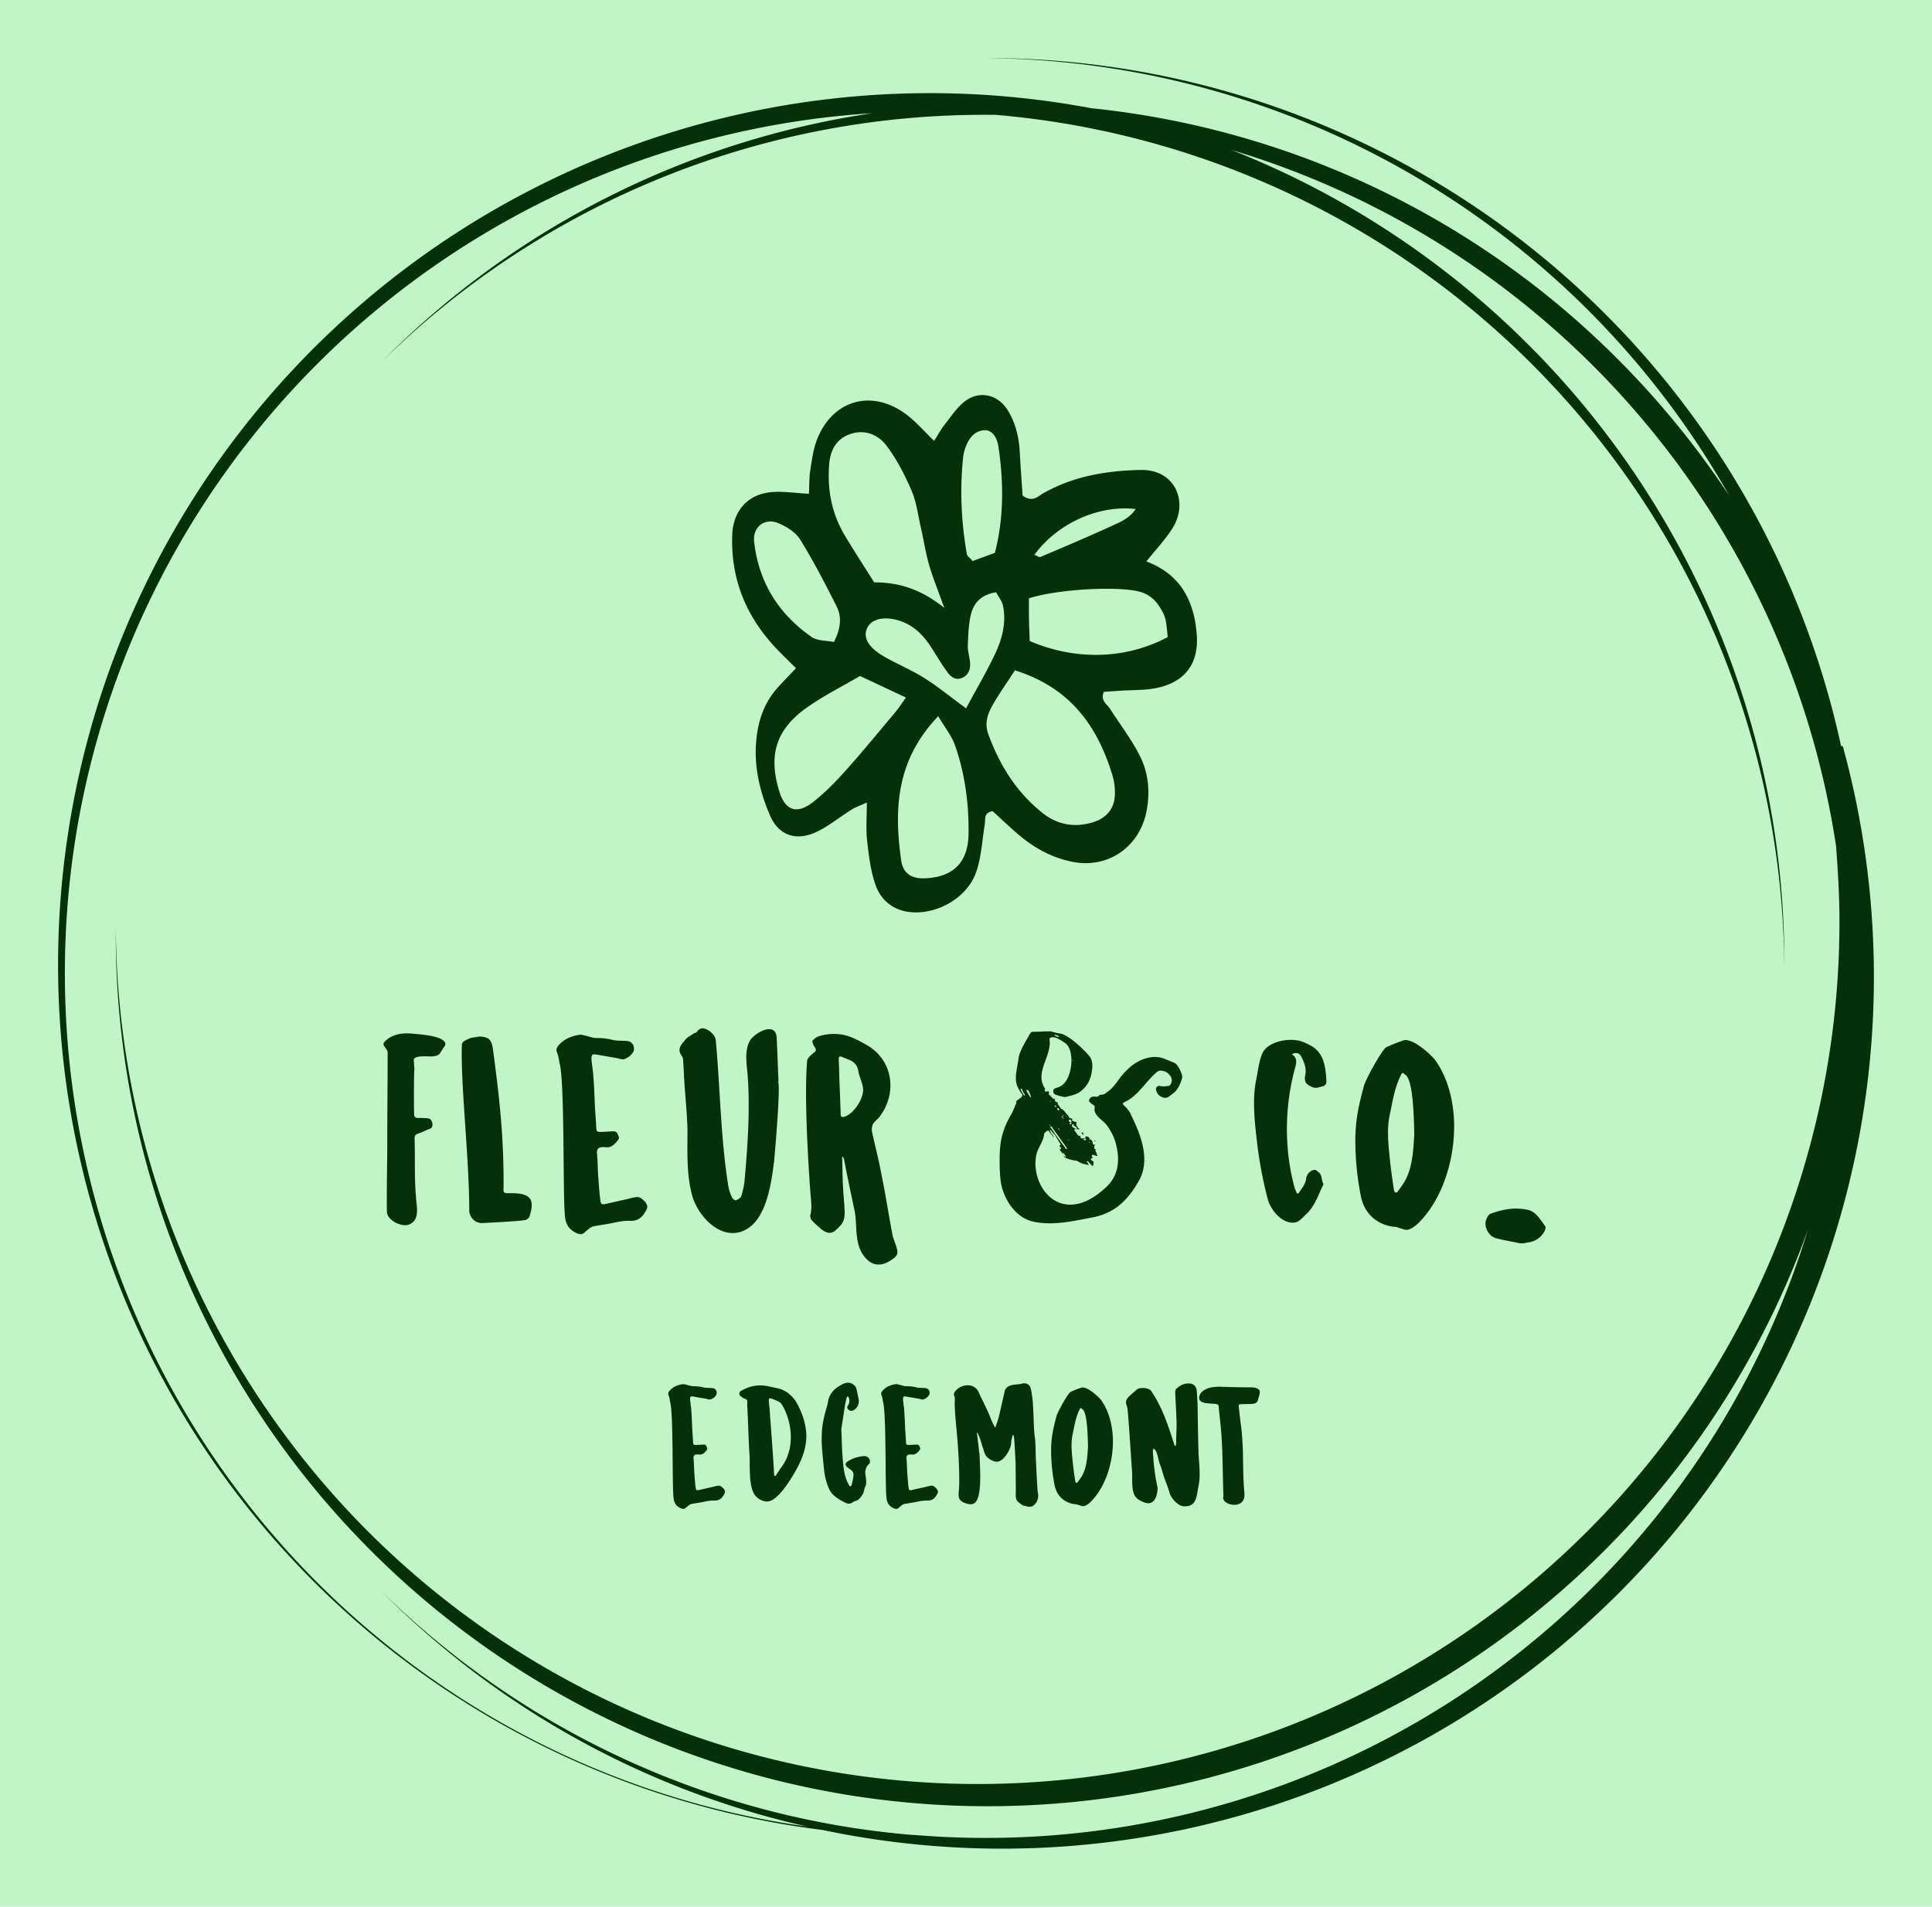
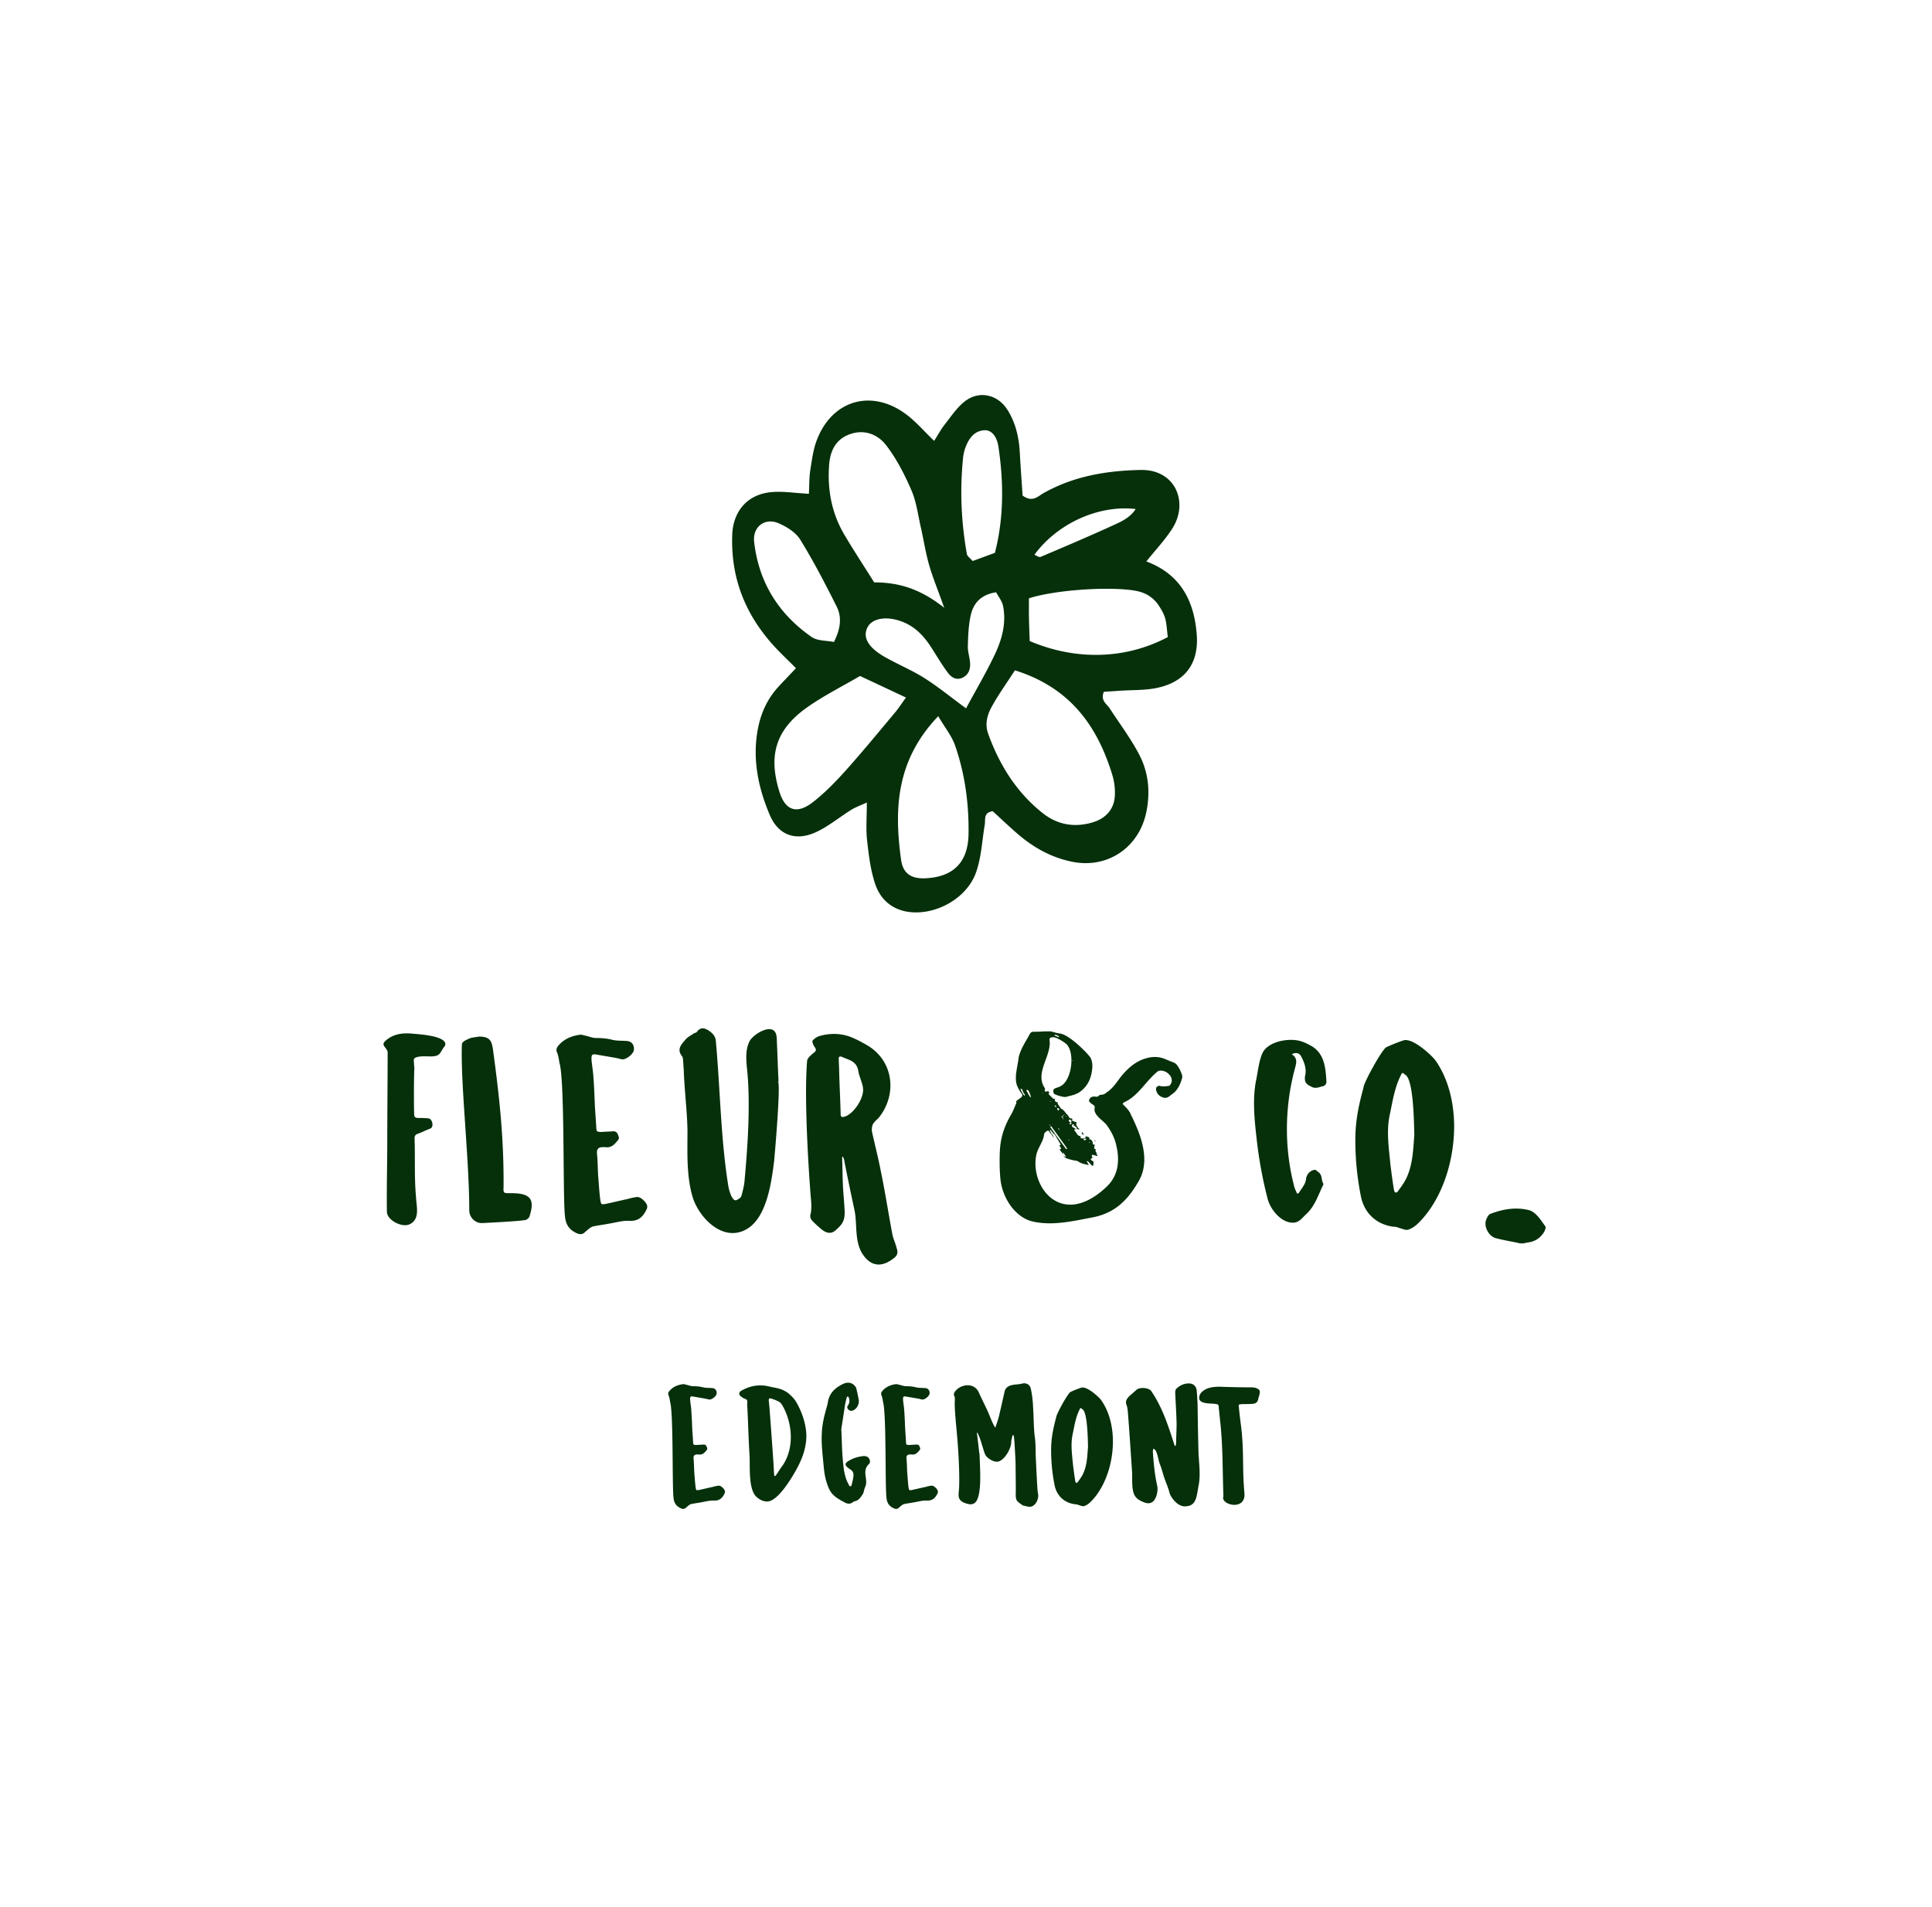
<svg xmlns="http://www.w3.org/2000/svg" data-bbox="0 0 3192 3150.738" viewBox="0 0 3192 3150.738" height="3150.738" width="3192" data-type="color">
  <g>
-     <path fill="#c0f5c7" d="M3192 0v3150.738H0V0z" data-color="1" />
-     <path d="M3041.827 1232.9A1443.17 1443.17 0 0 0 1634.506 96h-8.285a1423.87 1423.87 0 0 1 1230.72 722.976 1454.4 1454.4 0 0 0-184.877-226.272 1434.9 1434.9 0 0 0-869.232-413.923 1440.442 1440.442 0 1 0-444.278 2845.008 1440.442 1440.442 0 0 0 1686.038-1790.89zm-408.403 1387.996a1421.09 1421.09 0 0 1-1123.104 411.168h-2.755a1418.4 1418.4 0 0 1-880.263-405.648l5.51 5.52a1434.9 1434.9 0 0 0 700.906 386.323 1423.882 1423.882 0 0 1 107.626-2831.193 1434.9 1434.9 0 0 0-808.512 408.393l-5.52 5.52a1418.4 1418.4 0 0 1 1018.224-411.158 1423.87 1423.87 0 0 1 1302.47 1410.086v-8.275a1443.17 1443.17 0 0 0-913.382-1343.866 1423.87 1423.87 0 0 1 998.928 1150.704c2.755 38.63 5.52 80.016 5.52 121.412a1423.892 1423.892 0 0 1-2847.773 8.275v8.285a1440.442 1440.442 0 0 0 2795.338 496.704 1418.4 1418.4 0 0 1-353.213 587.76" fill="#05300a" data-color="2" />
    <path d="M1336.445 815.971c.816-15.945.441-27.35 2.208-38.41 2.717-16.963 4.819-34.473 10.877-50.361 25.603-67.104 92.227-85.411 149.414-41.184 15.034 11.635 27.686 26.352 44.41 42.528 6.115-9.6 11.116-19.037 17.635-27.283 10.56-13.421 20.313-28.416 33.638-38.496 23.655-17.943 53.875-10.733 69.744 14.237 13.728 21.6 19.162 45.772 20.535 71.136 1.305 24.576 3.168 49.152 4.608 70.713 16.416 12.096 25.392 1.123 34.396-3.936 49.997-28.137 103.959-37.19 160.608-38.371 57.437-1.171 79.796 53.568 52.493 96.557-12.057 18.989-27.869 35.587-43.037 54.595 56.496 21.187 79.076 65.184 83.27 120.97 3.514 46.867-18.489 77.664-64.742 87.82-20.39 4.464-41.98 3.476-63.014 4.944-9.014.634-18.029 1.21-25.795 1.748-5.856 14.89 4.867 19.814 9.715 27.321 16.608 25.68 35.29 50.247 49.229 77.29 15.264 29.635 18.125 62.419 10.982 95.5-12.336 57.034-63.235 91.729-120.288 81.025-34.752-6.51-64.953-23.136-91.622-46.07-14.496-12.48-28.301-25.72-41.587-37.825-15.687 2.352-11.674 13.651-13.124 22.253-4.473 26.352-5.587 53.894-14.342 78.72-14.534 41.165-62.054 68.986-105.542 66.029-29.808-2.016-51.476-18.663-60.836-45.811-7.996-23.213-10.944-48.48-13.699-73.104-2.112-18.845-.413-38.122-.413-62.468-10.81 4.992-18.748 7.757-25.699 12.096-19.497 12.106-37.478 27.264-58.109 36.797-33.456 15.485-62.179 5.415-76.396-27.926-19.008-44.583-28.973-91.469-20.19-140.544 4.84-27.082 15.6-51.35 34.369-71.722 8.928-9.677 18.077-19.123 28.953-30.624-13.632-13.728-25.968-25.2-37.228-37.651-47.165-52.166-70.973-112.675-68.016-183.946 1.363-33.408 21.34-67.363 69.244-69.696 16.935-.806 34.061 1.728 57.332 3.13Zm340.397 291.696c-14.208 22.023-27.706 40.608-38.592 60.634-7.22 13.286-11.376 28.128-5.568 44.256 18.624 51.619 46.752 96.7 90.01 131.04 23.951 19.017 51.647 24.192 81.484 15.619 22.752-6.528 36.7-21.86 37.786-44.918a101.8 101.8 0 0 0-4.263-33.936c-24.806-81.024-69.667-144.096-160.877-172.695Zm-116.794-103.257c-11.827-33.188-19.718-52.09-25.22-71.636-5.673-20.16-8.831-41.01-13.497-61.459s-7.2-41.961-15.417-60.95c-11.232-25.968-24.48-51.936-41.568-74.304-14.266-18.71-37.028-27.504-61.67-18.048-22.225 8.534-31.057 27.437-32.766 49.68-3.168 40.963 4.013 80.112 25.056 115.757 15.514 26.246 32.295 51.744 49.316 78.873 38.995.039 75.168 9.677 115.795 42.067Zm-139.123 112.598c-29.731 17.376-59.002 32.064-85.613 50.573-53.117 36.94-66.509 79.277-47.702 140.323 9.715 31.517 28.8 38.448 55.872 17.28 19.488-15.254 37.084-33.34 53.664-51.85 28.166-31.459 54.94-64.166 82.06-96.518 5.645-6.71 10.368-14.198 17.597-24.202a86314 86314 0 0 0-75.878-35.616m129.197 66.423c-69.956 73.2-72.884 153.725-61.383 237.254 3.178 23.011 17.06 31.786 40.704 30.595 44.947-2.265 70.07-25.756 70.752-73.113.73-49.709-5.808-99.235-22.31-146.477-5.405-15.494-16.464-28.992-27.783-48.26Zm379.276-130.733c-1.526-11.904-1.804-21.562-4.224-30.624-1.948-7.22-5.952-14.093-10.05-20.486-8.64-13.488-20.91-21.706-36.942-24.96-39.84-8.103-133.785-2.43-178.185 12.067 0 10.425-.183 21.773.038 33.11.24 13.008.835 26.016 1.229 37.488 76.1 32.448 158.65 30.384 228.154-6.595Zm-333.302 117.84c18.23-33.888 34.829-61.795 48.451-91.085 11.328-24.365 18.154-50.745 12.691-78.048-1.641-8.275-7.776-15.667-11.472-22.694-25.248 3.85-37.497 18.105-41.923 37.872-3.715 16.54-4.32 33.917-4.8 50.976-.288 9.389 3.207 18.816 3.725 28.32.518 9.888-2.342 19.017-12.269 23.846-10.771 5.242-19.027-.797-24.624-8.285-10.272-13.728-18.854-28.704-28.243-43.104-11.731-17.952-26.15-32.947-46.627-40.896-25.402-9.85-49.21-6.259-57.35 8.525-8.957 16.195 0 33.475 27.407 49.181 21.524 12.336 44.756 21.83 65.712 35.011 22.272 14.007 42.768 30.864 69.341 50.381Zm-218.246-109.7c10.502-21.042 13.564-40.31 4.608-58.262-18.807-37.632-38.266-75.081-60.288-110.85-7.354-11.934-22.205-21.226-35.645-27.025-22.944-9.888-43.354 5.914-40.531 30.759 7.564 66.624 40.272 119.097 94.876 157.056 9.754 6.777 24.884 5.827 36.96 8.304Zm265.92-147.32c14.937-58.09 14.563-116.516 5.846-175.2-2.746-18.51-12.355-28.234-23.549-27.36-15.312 1.19-23.539 11.433-29.136 23.97a73 73 0 0 0-5.798 21.898c-5.405 53.26-3.043 106.3 6.374 158.986.557 3.139 4.627 5.664 9.495 11.241 10.636-3.907 22.512-8.294 36.796-13.536Zm65.26 3.254c3.437 1.248 7.71 4.512 10.176 3.475 40.282-17.06 80.564-34.215 120.384-52.416 13.143-5.99 27.197-12.163 36.768-26.707-61.977-7.124-129.734 24.23-167.328 75.648" fill="#05300a" data-color="2" />
    <path d="M684.922 1763.933c-1.22 0-1.22 70.051-.615 77.971 0 4.877 3.648 5.482 7.92 5.482 4.877 0 9.744 0 15.226.614 6.7 0 10.368 14.611 3.053 17.05-6.701 2.438-12.192 5.481-18.884 7.92-4.272 1.219-6.7 3.043-6.7 7.92 1.21 32.899-.615 64.57 2.428 97.468.615 15.226 7.316 37.152-11.568 45.072-12.796 4.877-35.942-7.305-36.547-20.707-.614-39.6.605-78.585.605-117.571 0-45.686.605-100.512.605-146.198 0-2.439-1.824-4.868-3.043-6.701-4.868-6.087-5.472-7.92.614-13.402 12.182-10.349 26.803-12.182 42.029-10.963 12.182 1.22 49.949 3.043 55.43 15.226.615 1.219 0 3.052 0 4.272 0 .604-.605 1.219-1.219 1.824-7.92 10.358-6.086 15.84-21.312 16.444-7.315 0-28.637-1.824-29.242 5.482 0 4.272.605 8.534.605 12.797zm106.848-51.168c15.84.605 20.092 4.867 22.53 20.102 10.964 81.024 18.28 147.418 17.665 229.037-.605 9.754.614 9.754 10.368 9.754 35.933-.615 41.414 10.963 32.275 38.976-1.22 2.448-4.867 5.49-7.92 5.49-10.349 1.825-46.291 3.649-69.437 4.868-11.577.614-21.321-8.525-21.936-20.102 0-87.101-14.62-210.768-12.182-274.724 0-5.481 7.92-7.92 12.797-10.358 4.867-1.824 10.348-1.824 15.84-3.043m201.264 157.766c6.7-.605 13.401-.605 20.102-1.219 3.648 0 5.472 1.22 7.306 4.272 1.219 3.648 3.648 6.7.614 10.349-5.491 6.7-10.973 13.401-21.322 11.577h-3.657c-7.92 0-10.359 3.648-9.744 10.964 1.219 11.577 1.219 23.76 1.824 35.328 1.219 13.401 1.824 27.417 3.648 40.819 1.229 7.92 1.833 7.92 9.149 6.7 11.568-2.438 23.75-5.481 35.328-7.92 4.262-1.219 9.139-2.438 13.401-3.043 7.306-1.824 11.568 3.044 15.84 7.306 3.043 3.648 5.472 7.92 2.429 13.402-6.086 12.192-13.402 18.883-28.013 18.278-10.368-.614-21.321 2.438-31.68 4.262-9.744 1.824-18.883 3.044-28.022 4.877-2.439.605-4.263 1.824-6.087 3.043-2.438 1.824-4.272 3.648-6.7 5.472-3.658 4.272-7.92 5.492-14.016 3.053-13.402-6.086-18.884-14.62-20.103-29.241-3.648-34.11 0-225.994-9.139-252.797-.605-5.482-1.824-11.578-3.648-16.445-2.438-4.877-.614-8.534 1.824-11.578 9.744-11.577 22.54-16.444 36.547-18.278 3.043 0 6.096 1.22 9.14 1.824 5.481 1.229 10.963 3.667 17.059 3.667 7.92 0 15.84.605 24.364 2.429 7.92 2.438 16.445 1.824 24.97 2.438 8.534 0 14.016 6.096 12.797 15.236-1.22 6.7-12.192 15.225-18.883 15.225-3.648-.614-7.306-1.824-10.964-2.438-10.358-1.824-21.321-3.648-31.68-5.482-7.305-1.219-8.524 0-8.524 7.306.604 9.139 2.438 18.278 3.043 27.417 1.219 15.226 1.824 31.066 2.438 46.292.605 13.401 1.824 26.198 2.439 39.6.604 6.7.604 6.7 7.92 7.305m292.032-83.453c5.472 0-4.877 118.79-6.096 131.578-4.263 33.504-11.578 91.373-43.863 111.475-40.205 24.98-81.629-18.883-91.373-54.211-9.744-34.723-7.92-71.885-7.92-107.827-.604-32.89-4.867-65.184-6.086-98.074 0-3.648-.614-7.305-.614-10.963-.605-4.867 0-10.963-2.439-14.016-9.13-11.568-.605-19.488 5.491-26.794 3.648-4.876 9.744-7.315 14.612-10.963 1.219-.614 3.052-.614 4.272-1.824 6.086-8.544 12.182-7.315 20.102-2.448 6.7 4.877 10.963 9.14 11.568 17.664 7.315 80.42 7.92 160.82 20.717 240.02.605 3.647 5.472 24.364 12.787 22.53 3.043-1.219 7.315-3.647 8.534-6.7 2.43-8.525 4.868-17.664 5.472-26.803 3.658-40.81 6.71-82.234 6.71-123.044 0-21.321-.614-42.038-3.052-63.36-1.22-14.006-2.429-31.065 5.482-44.467 7.92-12.182 42.643-32.285 43.872-3.648 1.21 23.75 1.824 48.115 3.033 71.875zm106.233 124.877c.605 14.621.605 29.242 1.22 43.863.604 15.84 2.438 31.065 3.043 46.905 0 14.621-3.648 20.103-14.621 29.856-8.525 7.91-17.06 4.253-24.365-1.833-5.482-4.877-11.578-9.754-16.445-15.84-1.219-1.824-1.824-5.482-1.219-7.92 3.043-9.14.605-28.628.605-28.628s-12.183-150.46-6.087-224.784c0-4.867 6.087-9.744 10.35-13.401 4.271-3.043 5.49-4.867 2.438-9.744-2.439-3.043-4.868-9.14-3.648-10.963a25.44 25.44 0 0 1 12.787-7.92c15.84-4.263 32.285-4.263 48.125 1.219 9.744 3.648 18.883 8.525 27.408 13.401 45.081 24.97 51.782 80.41 22.54 118.781-3.043 4.263-7.92 7.315-10.963 12.192-1.824 3.648-2.438 8.525-1.824 12.787 4.867 21.927 10.349 43.248 14.621 65.184 7.306 35.328 12.787 71.27 19.488 106.599 1.824 6.7 4.877 13.401 6.7 20.707 2.44 7.315 1.825 12.192-6.086 17.664-20.102 15.235-38.38 12.192-51.782-10.349-11.578-20.717-7.315-46.905-11.578-68.832-6.086-28.637-12.182-57.264-17.664-85.9l-1.824-3.649c-.614 0-.614 0-1.219.605m34.723-109.651c0-1.824 0-6.086-1.219-9.744-1.824-7.306-5.481-15.226-6.7-22.54-1.22-9.13-6.097-14.612-14.017-18.27-4.262-1.824-9.13-3.648-13.401-5.481-3.648-1.22-5.472 0-4.867 4.262 0 6.701.604 12.787.604 19.488.615 23.155 1.824 46.301 2.439 69.447 0 6.096 1.219 7.315 7.305 5.481 12.797-4.262 28.637-25.584 29.856-42.643m309.936-98.074c4.877 1.22 10.359 3.053 15.84 3.658 14.621 2.438 41.424 28.627 49.344 38.986 3.044 4.876 3.648 10.358 3.648 15.84-1.21 17.664-6.7 31.68-21.312 42.028-4.876 3.053-10.368 4.877-15.84 6.096-3.052.605-5.481 1.824-7.92 1.824s-4.876-.604-7.315-1.219c-3.043-.605-6.086-1.824-9.13-3.043-2.438-1.22-3.052-2.438-3.052-5.482 0-3.648 2.438-4.262 5.481-5.481 1.824-.615 4.272-1.22 6.096-2.439 19.488-9.139 24.98-57.264 9.14-70.656-6.096-4.272-12.192-8.534-19.488-10.368h-3.668c-3.043.615-4.262 1.834-3.648 5.492 3.044 25.584-24.979 53.606-7.92 78.576.605.614.605 1.219 0 2.438-.614 0 0 1.824 0 1.824.605 1.22 1.824 2.438 3.044 1.22 1.219-.606 2.438-.606 3.648.614.614 1.219.614 1.219 0 2.438-.605 0 0 1.22 0 1.824l6.096 6.096c.614 1.21 1.824 1.21 3.052 1.21.605-.605.605-.605 1.22-.605 0 .605 0 .605-.615 1.219-.605 1.824 1.22 4.877 3.648 4.877 0 0 .615 0 1.229.605h.605l-.605.604v1.824c1.824 2.448 3.648 4.877 5.472 7.93h.614c4.877 2.438 6.701 7.306 10.359 10.349 1.219 1.219 1.824 3.657 3.648 4.877 0 .614 1.229.614 2.448.614.605.605 1.21.605 1.824.605 0 .605 0 1.219-.615 1.824s0 1.824 1.824 1.824c.615 0 1.23.614 1.834 1.229.614 0 1.824.604 3.043.604.615.615 1.22.615.615 1.824-1.22 2.439 0 4.272 1.219 5.492.605.604.605 1.21.605 1.824.614.604 1.824 1.219 2.438 1.824 0 .614.614 1.219.614 1.219h-1.219s-1.824-.605-2.438-.605c-1.22 0-3.043 0-4.263.605 0 0-.614 0-.614.614-.605 0 0 .605 0 .605 1.22 1.824 3.043 3.648 4.262 6.096 1.22 1.824 3.053 3.648 5.482 3.648.614.614 1.22.614.614 1.824 0 .614 0 1.229.605 1.834 1.22 0 1.824 0 3.053.604.605 0 1.22-.604 1.824-.604 1.824 0 3.043 0 2.438-2.439l.605-.605c1.22 0 1.824 0 3.053.605.605 0 1.824.615 2.429 1.22s.614 1.219.614 1.823c0 1.22 0 2.439 1.22 1.22.604 0 1.219 0 1.219.614 1.219.605 1.824 1.824 2.428 3.043.615.615.615 1.22.615 2.439 0 1.824 0 2.438 1.824 2.438s1.824.605 1.219 1.824-.605 3.043-.605 4.262c0 .615.605 1.22 1.22 1.22 1.823.614 1.823 1.219.604 2.438 0 0 .615 1.22.615 1.824.604.614 1.21 1.824 1.21 2.438.614 1.22.614 2.439 1.218 3.648 0 0 .615.615.615 1.23h-1.22c-1.823-.615-3.647-1.22-6.095-1.825-.605 0-1.22-.614-1.824.605s-.605 2.438.604 3.043.615 1.22-.604 1.22c-.605 1.219-1.824 1.823-2.439 2.438l2.439 2.438c2.438.605 3.043 1.824 2.438 4.263 0 1.219 0 2.438-.614 3.043 0 1.219-.605 1.824-1.824.614-1.824-1.824-4.263-4.272-6.096-6.7-.605 0-.605 0-1.21-.615h-1.22v1.22c1.22 1.218 1.825 2.438 2.43 3.647.614.615.614.615.614 1.229-.614 0-.614.605-1.22 0-5.48-1.22-10.962-1.824-15.84-5.482-3.042-1.824-6.086-1.219-9.743-2.438-3.043-.614-6.701-1.824-10.359-3.043a7.4 7.4 0 0 1-4.262-4.272c.605.614 1.824 1.219 2.438 1.824 0 .614.605.614 1.22 0v-.605l-3.658-5.472h-1.22s-.604.605 0 .605c0 1.219.615 2.429 1.22 3.648-1.22-1.824-1.824-3.648-3.043-5.472l-1.824-1.834-1.834-3.648h2.439v-1.229c-.615-1.219-1.22-2.438-2.439-3.648 0-1.219-.605-1.824 1.22-1.219 0 0 .604-.614.604-1.219s-.605-.614-.605-1.22c-3.043-4.876-6.096-10.358-9.139-15.234-.605-.605-1.824-1.21-2.438-1.824-1.22-1.824-2.439-3.044-3.648-4.877l-1.824-1.824v2.438c1.21 1.824 1.824 3.648 3.033 5.482 1.824 1.219 2.439 3.043 3.053 4.877v.604l-.614-.604s-.605-.615-.605-1.22c-1.824-2.438-4.262-5.481-6.096-7.92-.605-1.824-1.824-1.824-3.648-1.219-1.22.605-2.438 1.824-3.658 3.043a4.8 4.8 0 0 0-1.219 3.044c-1.219 11.577-10.358 21.936-12.797 33.504-10.963 52.396 41.424 122.448 115.133 53.606 21.936-20.102 23.146-46.906 15.84-73.709-3.043-10.963-8.525-20.707-15.225-29.846-6.096-7.306-21.322-15.84-19.488-26.803.604-3.044 0-4.263-2.448-6.087-2.43-1.219-4.263-3.053-6.087-4.877-.614-.604-.614-1.824-.614-2.438 1.219-4.867 4.877-6.7 10.368-6.086 2.429.604 4.867 0 6.691-2.439.614 0 1.22-.614 2.438-.614q5.472 0 9.14-3.648c9.744-6.096 15.84-15.235 22.53-24.365 10.974-14.016 24.98-27.418 43.258-32.285 10.35-3.053 20.708-3.053 31.066 1.21 4.262 1.824 9.14 3.657 13.402 5.491 2.438.605 4.867 2.429 6.7 4.867 3.648 4.877 6.087 10.359 7.92 15.84.605 1.824.605 4.263 0 6.087-2.438 8.534-6.096 16.454-12.192 22.54-.604.615-1.21 1.22-2.428 1.824-1.824 1.834-4.263 3.053-6.096 4.877-2.439 1.824-5.472 3.053-9.14 2.439-6.69-1.824-10.963-5.482-12.787-12.183-.605-3.043 0-5.481 2.439-6.7 1.219-.605 3.043-1.22 3.648-.605 4.876 1.21 9.753.604 14.016 0a3.36 3.36 0 0 0 3.043-1.824c3.648-4.272 3.648-10.973-.605-15.84-4.262-5.492-10.963-8.535-18.278-7.316-.605.605-.605.605-1.22.605-19.488 15.235-32.284 40.82-55.43 51.168-.614.615-1.22.615-1.824 1.22s-1.22 1.219-.614 2.438c3.043 3.053 6.096 6.096 8.524 9.139 1.22 1.22 1.824 3.043 3.053 4.262.605 1.22.605 1.824 1.22 3.053 16.444 32.89 34.108 76.752 12.182 112.08-19.488 33.504-42.039 52.992-79.805 59.088-31.066 6.096-64.57 13.402-96.24 5.482-13.402-3.648-23.76-12.183-32.294-22.541a94.1 94.1 0 0 1-17.664-37.766c-3.648-16.445-3.044-54.212-1.824-62.746 1.824-19.488 8.524-37.152 18.278-53.597 3.043-5.491 5.472-11.577 7.91-17.664.615-.614.615-1.229.615-1.833-.615-1.22-.615-1.824.605-3.044l7.315-5.481s3.043-3.053 1.219-5.482-3.658-4.877-4.877-7.315c-1.824-3.648-3.648-6.7-4.262-10.358-3.043-12.788 2.438-29.847 3.648-42.634 1.229-6.096 4.877-14.62 7.93-20.102 3.647-6.701 7.305-12.797 10.963-19.488a6.43 6.43 0 0 1 5.472-3.053c5.49 0 11.577 0 17.059-.615zm27.418 194.324c-.614-1.22-1.22-1.824-1.824-3.044-7.315-10.358-15.235-21.321-23.155-32.284 0-.615-.615-1.22-1.22-1.824h-1.219l-.604 1.21c.604 1.218 1.219 1.823 1.824 2.438 7.305 10.963 15.225 21.321 23.145 32.284 0 .615.615 1.22 1.824 1.22zm-67.622-96.855c0 .605 0 1.22.614 1.22 1.824 3.647 3.648 6.7 5.472 9.743.614 0 1.229.615 1.229.615 0-.615.605-1.22 0-1.22-.615-3.052-1.824-5.481-3.053-8.534-.605-.605-1.22-1.824-1.824-2.429h-1.824zm79.2 58.483v.605c-.615 0-.615-.605-1.23-.605v-.614c.615-.605.615-1.22.615-1.824-1.219 0-2.438 0-2.438.605-1.824 1.824-.615 4.262 1.824 4.877 1.219.604 1.824 1.219 2.438 1.824 1.22 0 1.824.614 2.439 0 1.219-.605.604-1.22 0-1.824l-1.824-1.824s-1.22-.615-1.824-1.22m-81.639-50.563c0-.614-.605-1.219-.605-1.824-1.219-1.219-1.824-2.438-2.438-3.657-.605-1.824-1.22-3.044-1.824-4.263-.614-.614-1.22-.614-2.438-1.219.604 1.22 0 1.824.604 2.438 1.22 2.43 2.439 4.868 3.658 6.701.614.605 1.22 1.824 1.824 2.429h1.22zm72.49 42.643v.605c1.219.615 1.824 1.22 3.053 1.22 0 .614.604.614 1.219 0s0-2.439-1.22-3.649c-1.823-.614-3.052 0-3.052 1.824m-21.927-142.55c-.604.614-1.219.614-1.824.614v.605c2.43 1.22 4.263 1.824 6.701 3.053l.605-.614c.614-.605 0-1.22 0-1.22-1.824-.604-3.648-1.824-5.482-2.438m3.044 121.229-.605.605 1.824 3.657c.614-.605 1.824-1.219 1.824-1.824.614-.614-1.21-2.438-3.043-2.438m45.081 53.606c.605-.614 1.22-.614 1.824-1.219.615 0 .615-1.22.615-1.824h-1.824s-1.23.605-1.834.605c0 .605-.605.605-.605.605 0 .614.605.614.605 1.219.605 0 1.22 0 1.22.614m-23.76-29.856c0 .615-1.22 1.22-1.22 1.824s1.22 1.229 1.22 1.834l2.438-2.439c-.605-.604-1.22-.604-2.439-1.21m-22.54-26.188c-1.22-1.22-1.825-1.824-2.43-1.824 0 0-.614.605-1.219.605l1.824 1.824c.605 0 1.22-.605 1.824-.605m32.9 27.408c-.615.614-1.22 1.22-1.824 1.22s-1.22-.606-1.824-1.22c1.21 0 1.21-.605 2.428-1.21zm-23.76-11.568c-.605.605-.605 1.22-1.22 1.22.615.604 1.22 1.218 1.824 1.218s.615-.614 1.23-.614zm-6.087 20.102c-.614 0-.614.605-.614.605l2.438 2.439v-.605c-.605-1.22-1.219-1.824-1.824-2.439m-14.016-6.096c-.605.615-.605.615-.605 1.22l.605.614.615-.614c0-.605 0-1.22-.615-1.22m21.936-10.963c-.614.615-1.219 1.22-.614 1.22v.604c.614 0 .614 0 1.219-.605 0 0-.605-.604-.605-1.219m-.614-4.877v.615c0 .605.614.605.614 1.219.605 0 .605-.614 1.21-.614-.605-.605-.605-.605-1.824-1.22m-20.103-22.53-.604-.615-.615.614c0 .605.615.605.615.605s.604 0 .604-.605m29.856 62.736c-.614.615-.614.615-.614 1.22 0 0 .605 0 .605.614l.614-.615c0-.604-.614-.604-.614-1.219m6.691-130.963c-.605 0-.605 0-.605.605 0 0 0 .614.605.614zm-49.344 54.211s.614 0 .614-.605h-1.219c0 .605 0 .605.615.605m75.542 81.629c.605 0 1.22.605 1.22.605 0-.605.604-.605.604-.605 0-.605-.605-.605-.605-.605-.614 0-.614 0-1.219.605m-36.547-43.248-.615-.614-.604.614.604.605s.615 0 .615-.605m130.963 73.094s0 .615.614.615c-.614 0-.614.605-.614.605l-.605-.605s0-.615.605-.615m-134.016-75.532c0-.605.614-.605.614-.605h-1.219v.605zm45.082 45.686c-.605 0-.605-.605-.605-.605l-.615.605zm-39.6-39.59v.604h.614c0-.604-.614-.604-.614-.604m23.76 23.136c0 .614.614.614 1.219 1.228 0 .605.614 1.22.614 1.824v1.22s-.614-.615-1.219-.615c-.614-.605-1.22-1.21-1.824-2.429v-.614c0-.605.605-.605 1.21-.605m22.54 14.63c-.604 0-.604.605-.604.605-.615-.604-1.22-1.219-1.824-1.219 0-.605-.615-.605-.615-1.219 1.22.614 1.824 1.22 3.043 1.824m-26.198-15.84c-.605 0-.605-.614-.605-.614h.605zm-47.51-60.307v-.615l.604.615v.605c0-.605-.604-.605-.604-.605m-60.308-34.119v-.604c0 .604.615.604.615.604v.615c-.615 0-.615-.615-.615-.615m457.354-33.504c10.368 6.71 7.315 15.236 5.482 22.541-17.05 62.141-18.27 130.973-1.824 194.323.614 3.648 2.438 7.316 4.262 11.578.614 2.438 2.438 2.438 4.262 0 4.877-7.92 10.973-14.016 11.578-23.76 1.22-4.877 3.648-9.14 9.14-12.182 7.305-3.044 6.086-1.22 12.786 3.648 4.877 5.49 3.053 11.577 6.096 17.059.605 1.219.605 1.824 0 3.053-7.92 15.84-13.401 34.723-28.022 48.124-6.7 6.087-11.578 14.007-21.926 14.007-19.488 0-36.557-21.312-41.424-38.381a701 701 0 0 1-18.279-98.688c-3.648-31.67-7.305-66.394-1.219-97.46 3.053-14.015 4.877-34.722 11.578-47.52 9.744-16.434 36.547-21.926 54.816-19.487 9.753 1.219 17.673 5.481 25.593 9.753 21.312 12.788 23.146 36.548 24.365 59.088 0 4.263-3.648 7.306-6.7 7.306-6.097 1.824-12.193 4.262-18.28.605-9.129-4.263-11.567-7.91-10.348-17.664 3.043-11.568-1.22-22.531-6.7-32.89-3.054-4.877-7.92-6.7-15.236-3.043m268.272 116.352c.614 60.922-20.707 124.877-59.088 162.643-4.867 4.877-10.963 9.14-17.05 10.973-4.262 1.22-9.753-1.824-15.235-3.053a19.2 19.2 0 0 0-8.525-1.824c-28.627-3.648-48.73-22.54-54.21-50.563a472.3 472.3 0 0 1-9.14-92.592c0-31.68 5.472-57.254 13.402-86.496 0-7.92 31.065-63.965 37.766-67.008a259 259 0 0 1 27.408-10.963c14.016-6.096 44.477 21.312 52.992 31.68 20.717 28.627 31.075 67.008 31.68 107.203m-65.789 16.445c-.605-13.392-.605-93.802-15.84-99.293-3.043-3.648-4.867-3.043-6.086.614-10.963 21.312-14.016 44.468-18.883 67.008-5.482 26.804-1.22 53.607 1.219 80.41 1.824 14.62 3.648 28.627 6.086 43.248 1.22 4.877 4.272 4.877 6.701 1.22 4.877-6.702 10.368-14.017 14.016-21.927 10.358-22.541 10.963-46.906 12.787-71.28m174.47 179.712c-12.796-3.053-26.198-4.877-39.6-8.535-10.358-2.438-18.883-15.84-17.059-27.408 1.22-4.876 4.272-11.577 7.92-12.796 20.717-7.92 42.039-11.578 63.965-6.087 11.578 3.648 18.883 15.84 26.803 26.803 1.22 1.21-.604 7.306-2.438 9.744-7.306 11.568-17.06 15.84-28.022 17.06-1.824.604-3.648.604-5.472 1.21z" fill="#05300a" data-color="2" />
    <path d="M1150.06 2387.731c4.196-.384 8.382-.384 12.577-.758 2.285 0 3.427.768 4.57 2.669.767 2.284 2.294 4.195.383 6.48-3.427 4.185-6.854 8.38-13.344 7.238h-2.275c-4.953 0-6.48 2.285-6.096 6.854.759 7.248.759 14.861 1.143 22.11.758 8.38 1.142 17.145 2.284 25.535.768 4.944 1.143 4.944 5.712 4.186 7.239-1.527 14.861-3.427 22.1-4.954 2.668-.768 5.721-1.526 8.39-1.91 4.57-1.143 7.238 1.91 9.907 4.579 1.901 2.285 3.427 4.954 1.527 8.38-3.812 7.623-8.39 11.809-17.53 11.425-6.48-.375-13.344 1.536-19.824 2.678-6.096 1.143-11.808 1.901-17.52 3.043-1.536.384-2.669 1.152-3.811 1.91-1.536 1.143-2.669 2.286-4.195 3.428-2.285 2.669-4.954 3.427-8.765 1.9-8.381-3.81-11.808-9.138-12.576-18.287-2.285-21.341 0-141.38-5.712-158.141a45 45 0 0 0-2.285-10.291c-1.536-3.043-.384-5.338 1.142-7.239 6.096-7.238 14.093-10.29 22.858-11.424 1.91 0 3.811.759 5.722 1.133 3.427.768 6.854 2.285 10.665 2.285 4.954 0 9.907.384 15.245 1.536 4.954 1.517 10.291 1.133 15.62 1.517 5.337 0 8.764 3.811 8.006 9.523-.768 4.195-7.623 9.533-11.808 9.533-2.295-.384-4.58-1.152-6.864-1.536-6.48-1.133-13.344-2.275-19.815-3.418-4.579-.768-5.337 0-5.337 4.57.384 5.712 1.526 11.424 1.91 17.145.758 9.533 1.142 19.44 1.517 28.964.384 8.38 1.152 16.387 1.536 24.768.374 4.195.374 4.195 4.944 4.57m118.147 93.369c-7.622.384-15.62-4.195-20.189-9.533-11.433-14.102-8.765-47.635-9.533-65.165-1.9-27.437-2.284-54.49-3.81-81.926-.385-3.043 0-5.712 0-8.381 0-2.285-.769-3.427-3.428-4.57-2.669-.768-4.954-2.294-7.238-4.195-3.812-2.669-3.428-7.238 1.142-9.523 14.102-8.006 29.338-10.675 45.34-6.864 8.766 2.285 17.53 2.669 25.537 7.238 3.053 1.536 6.096 3.437 8.38 5.722 3.812 3.427 8.007 7.622 10.676 12.192 9.523 16.003 16.387 35.818 17.145 54.49.384 20.198-6.096 38.496-15.628 56.016-7.613 14.102-28.954 50.304-46.11 54.115-.758 0-1.516.384-2.284.384m11.05-42.307h1.91c3.811-4.954 6.854-10.666 11.05-16.004 19.814-28.195 17.53-67.065 2.668-96.403-2.284-4.195-4.57-8.765-8.764-10.675a86.4 86.4 0 0 0-11.424-4.57c-3.821-1.152-4.58-.384-4.58 3.428.768 6.864 1.527 14.486 1.901 21.34 2.285 30.49 4.58 60.97 6.48 91.46 0 3.81.384 7.622.768 11.424m110.909-72.778c.768 14.477.768 27.82 1.91 41.54 1.143 12.96 1.901 26.284 6.855 38.86a88 88 0 0 0 4.195 8.39c1.526 1.901 3.053 1.517 3.811-.768 1.152-4.953 2.669-9.907 3.053-14.86.384-4.186-.384-7.997-4.58-10.666a77 77 0 0 1-6.48-4.954c-2.658-3.052-2.658-5.337.769-8.006 7.997-5.712 17.145-8.38 26.669-9.523 5.721-.384 9.532 2.285 10.675 6.854.384 2.285.768 4.58-1.91 6.864-5.713 5.328-6.097 12.192-4.954 19.43.768 6.097 1.91 12.193-.759 17.914-1.91 3.811-1.91 8.765-4.195 12.192-2.669 3.811-5.328 8.765-10.665 10.666-1.91.768-4.57 1.152-6.096 2.669-4.196 3.052-8.381 2.284-12.192.384-9.15-4.954-18.298-9.524-24.01-18.288-3.427-5.338-5.338-11.434-7.238-17.53-3.812-12.96-4.196-26.678-5.722-40.013-1.142-12.96-2.285-25.536-1.526-38.496.384-12.95 3.052-25.152 6.48-37.718 1.152-4.57 2.668-8.765 3.427-13.344 1.91-13.335 9.533-22.1 20.966-28.57 4.57-2.669 8.765-4.579 14.093-4.195s11.434 5.338 12.192 10.291c1.536 6.096 2.669 11.808 3.82 17.904 1.143 7.623-3.436 15.629-10.29 17.914-3.053.768-5.338 0-7.239-2.285s-1.91-4.195 0-6.864c2.66-3.811 2.66-7.997 1.143-12.192 0-.768-1.152-1.526-1.536-2.285-.75.384-1.901 1.143-1.901 1.901-1.143 4.58-2.285 9.149-3.043 13.728-1.91 12.576-3.812 25.152-5.722 37.344-.384 2.285 0 4.186 0 5.712m111.677 21.715c4.185-.384 8.38-.384 12.576-.758 2.285 0 3.427.768 4.57 2.669.767 2.284 2.284 4.195.383 6.48-3.427 4.185-6.864 8.38-13.344 7.238h-2.284c-4.954 0-6.47 2.285-6.096 6.854.768 7.248.768 14.861 1.152 22.11.758 8.38 1.132 17.145 2.275 25.535.768 4.944 1.152 4.944 5.721 4.186 7.239-1.527 14.861-3.427 22.1-4.954 2.668-.768 5.721-1.526 8.38-1.91 4.58-1.143 7.248 1.91 9.908 4.579 1.91 2.285 3.436 4.954 1.536 8.38-3.821 7.623-8.39 11.809-17.54 11.425-6.48-.375-13.334 1.536-19.814 2.678-6.096 1.143-11.808 1.901-17.53 3.043-1.526.384-2.668 1.152-3.81 1.91-1.518 1.143-2.67 2.286-4.186 3.428-2.285 2.669-4.954 3.427-8.765 1.9-8.39-3.81-11.808-9.138-12.576-18.287-2.285-21.341 0-141.38-5.722-158.141a45 45 0 0 0-2.285-10.291c-1.526-3.043-.384-5.338 1.152-7.239 6.087-7.238 14.093-10.29 22.858-11.424 1.9 0 3.811.759 5.712 1.133 3.437.768 6.864 2.285 10.675 2.285 4.954 0 9.907.384 15.245 1.536 4.954 1.517 10.282 1.133 15.62 1.517 5.337 0 8.764 3.811 8.006 9.523-.768 4.195-7.623 9.533-11.808 9.533-2.304-.384-4.58-1.152-6.864-1.536-6.48-1.133-13.344-2.275-19.815-3.418-4.579-.768-5.337 0-5.337 4.57.384 5.712 1.526 11.424 1.9 17.145.768 9.533 1.152 19.44 1.527 28.964.384 8.38 1.152 16.387 1.526 24.768.384 4.195.384 4.195 4.954 4.57m112.051-20.19a912 912 0 0 1 3.811 32.007c.384 1.9.768 3.811.768 5.712.375 17.53 3.802 56.784-4.195 73.171-4.954 9.907-13.344 7.997-22.483 4.186-11.05-5.328-7.623-14.093-7.248-24 1.152-21.725-1.143-61.728-3.043-83.079-1.527-19.046-3.812-37.728-4.196-56.774 0-4.58 1.152-9.149-1.142-13.344-.768-1.143.384-4.186 1.152-5.328 4.186-6.096 10.656-9.533 17.146-10.675 8.38-1.517 18.288 1.152 22.857 11.808 4.195 9.532 9.149 19.065 13.728 28.972 4.56 9.524 7.613 20.19 13.325 28.954 2.294-6.854 4.58-12.96 6.106-19.046 2.659-11.434 5.328-23.252 7.996-35.06.768-3.052 1.152-6.096 2.285-8.764 3.437-6.096 9.533-7.623 16.003-8.381 4.58-.384 8.765-.768 12.96-1.91 5.338-1.143 11.808 1.526 13.344 8.764 2.285 10.291 3.428 20.957 3.802 31.248 1.152 16.003.768 31.632 2.669 47.635 1.91 12.192 1.152 24.768 1.91 37.344.759 16.762 1.517 33.533 2.66 50.304 0 2.66.767 5.328 1.151 8.381.759 7.997-4.195 17.904-11.433 19.815-4.195 1.142-9.533-1.152-14.103-1.91 0 0-.384 0-.384-.385-11.424-7.997-11.424-7.997-11.04-24.384 0-15.619-.384-31.248-.384-46.867-.384-4.195-1.91-44.208-3.436-44.208-.384 0-1.143 0-1.517-.384-.768 4.195-2.295 8.39-2.295 12.576-.384 10.291-11.04 28.963-21.715 31.248-6.48 1.152-14.486-3.811-18.672-7.997-3.427-3.427-4.579-9.533-6.096-14.102-1.91-5.712-3.437-11.424-5.337-16.762-1.152-3.053-2.67-6.105-3.812-8.765zm224.842 12.576c.384 38.103-12.96 78.116-36.96 101.741-3.044 3.043-6.855 5.712-10.666 6.855-2.669.768-6.096-1.143-9.533-1.901a12.5 12.5 0 0 0-5.328-1.152c-17.913-2.275-30.49-14.093-33.917-31.623a295.7 295.7 0 0 1-5.721-57.916c0-19.815 3.437-35.828 8.39-54.116 0-4.953 19.43-40.012 23.616-41.913q8.583-4.003 17.155-6.864c8.765-3.811 27.821 13.344 33.15 19.814 12.96 17.914 19.44 41.923 19.814 67.075M1797.6 2390.4c-.384-8.38-.384-58.685-9.917-62.112-1.9-2.285-3.043-1.9-3.801.384-6.864 13.344-8.765 27.82-11.818 41.914-3.427 16.77-.768 33.532.768 50.304 1.133 9.139 2.285 17.904 3.802 27.052.768 3.053 2.668 3.053 4.195.768 3.053-4.195 6.48-8.764 8.765-13.728 6.48-14.092 6.854-29.337 8.006-44.582m144.816-1.517c.384-1.152.384-2.669.768-3.811 0-10.675.768-21.725.768-32.39-.384-17.156-1.536-34.301-2.304-51.456 0-1.901.384-4.186 1.152-5.712 5.712-5.712 12.576-9.524 21.34-9.524 6.855 0 11.809 3.812 12.96 11.05.76 7.622 1.143 16.003 1.518 23.626.384 26.678.768 52.972 1.526 79.641.768 18.298 3.811 37.344 0 55.258-3.427 17.53-3.053 33.533-22.867 33.533-12.576 0-23.616-16.004-25.152-22.868-1.901-7.612-5.328-15.235-7.997-22.857-3.053-8.381-4.57-16.387-8.006-24.384-2.66-7.632-3.044-15.629-7.239-22.867-.768-.768-1.9-1.536-3.043-2.67-.384 1.527-1.152 2.67-1.152 4.57 1.152 18.288 3.053 38.87 7.248 57.159 1.9 8.39-1.526 24.384-9.907 27.82-3.437 1.527-7.623 1.153-11.434-.383-4.953-1.901-9.907-4.186-13.344-7.997-8.755-8.765-6.096-30.874-6.854-42.298-2.285-32.39-4.195-64.78-6.855-97.171-.384-4.954-.768-9.907-2.668-14.486-1.91-6.096 1.526-9.908 4.57-13.335 4.194-3.811 8.764-7.622 12.96-11.424 5.327-3.82 19.43-3.053 23.615 2.66 19.056 27.82 28.589 59.068 38.88 90.69.759 0 1.143-.383 1.517-.383m78.902 83.452c-1.526-40.78-.768-82.694-5.337-123.465-.768-7.248-1.527-14.861-2.285-22.109-.384-5.712-.384-6.096-5.712-6.854-6.864-1.152-22.867.384-26.304-7.239-1.133-3.437 0-7.622 2.294-10.675 8.765-10.666 25.152-11.04 37.728-10.291 14.477.384 28.58.768 43.44.768 3.812 0 7.623 0 11.04 1.526 5.348 2.285 6.106 4.57 4.58 10.666-.384 2.285-1.527 4.57-1.901 6.864-1.152 7.238-6.48 8.38-12.576 8.38-4.954.385-9.907 0-14.861.385s-5.338.384-4.58 5.712c1.153 10.665 2.295 21.34 3.812 32.006 4.954 43.44 1.536 65.923 5.338 109.373 2.668 30.096-40.388 19.43-34.676 4.953" fill="#05300a" data-color="2" />
  </g>
</svg>